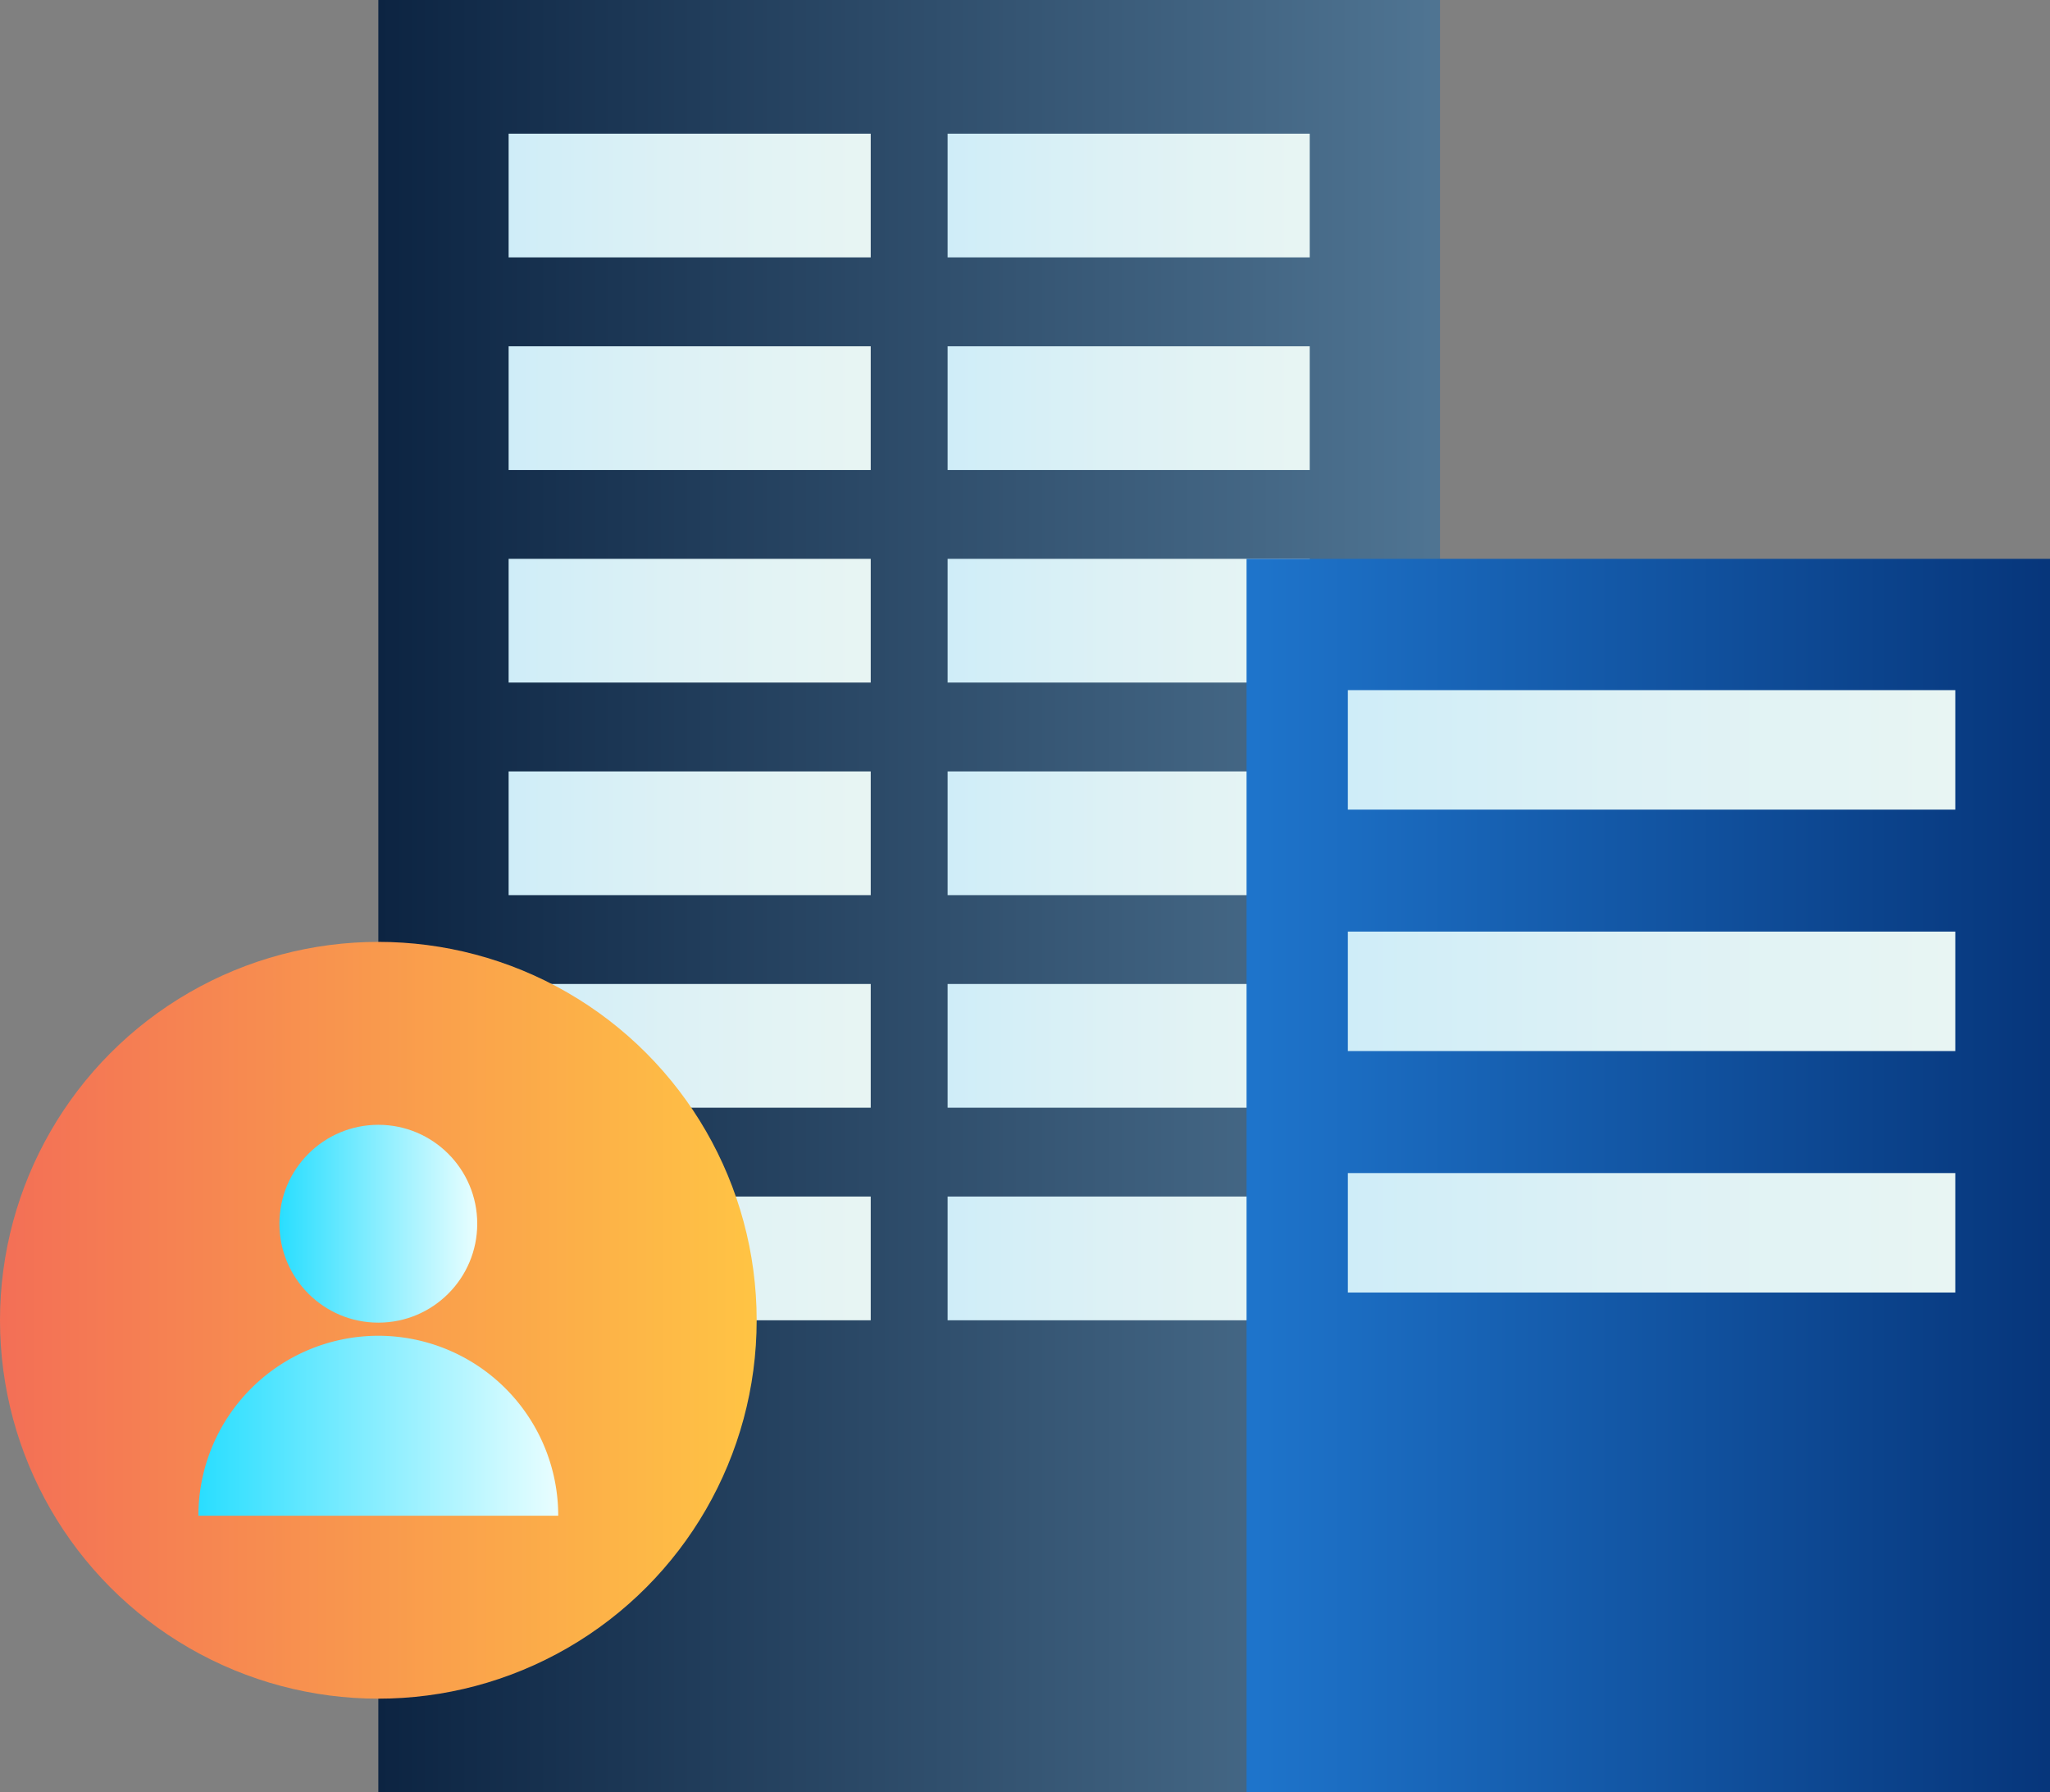
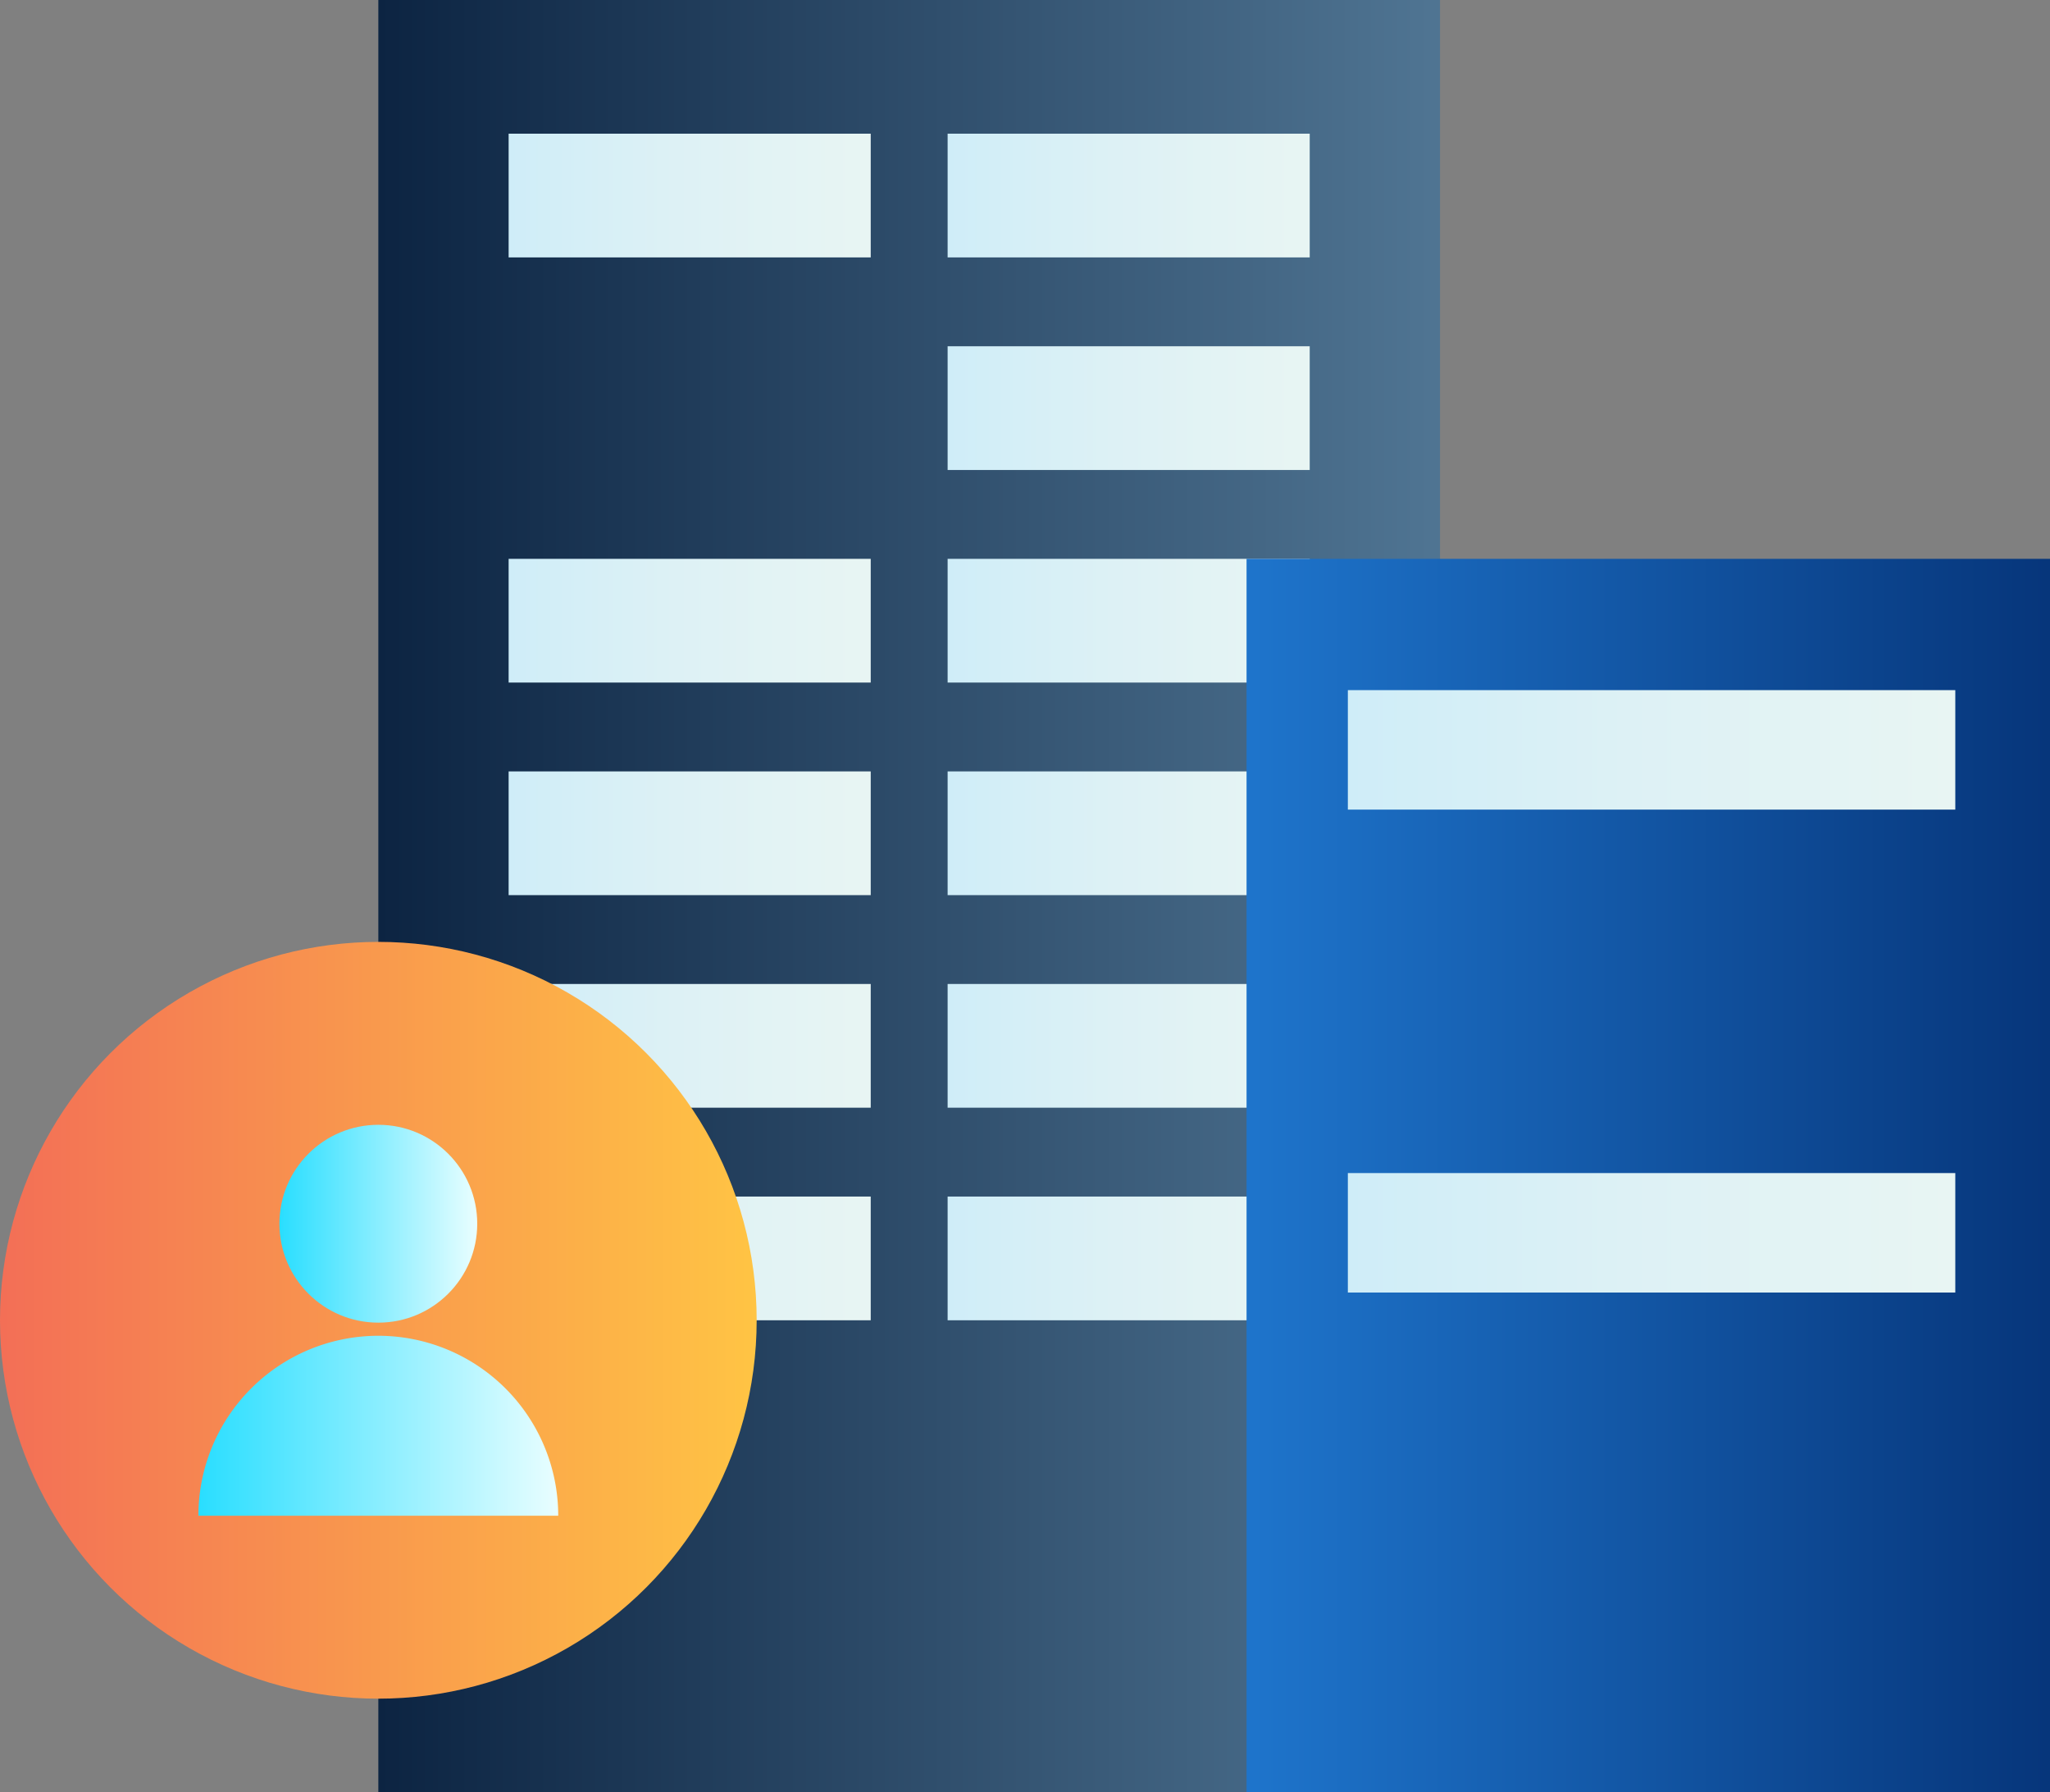
<svg xmlns="http://www.w3.org/2000/svg" xmlns:xlink="http://www.w3.org/1999/xlink" id="Layer_1" data-name="Layer 1" viewBox="0 0 143 125">
  <rect x="0" y="0" width="143" height="125" fill="#808080" stroke="none" />
  <defs>
    <linearGradient id="linear-gradient" x1="26.391" y1="62.5" x2="100.45" y2="62.5" gradientUnits="userSpaceOnUse">
      <stop offset="0" stop-color="#0c2442" />
      <stop offset=".991" stop-color="#4f7492" />
    </linearGradient>
    <linearGradient id="linear-gradient-2" x1="35.48" y1="13.64" x2="60.739" y2="13.64" gradientUnits="userSpaceOnUse">
      <stop offset="0" stop-color="#cfedf8" />
      <stop offset=".459" stop-color="#ddf1f5" />
      <stop offset=".996" stop-color="#e8f5f3" />
    </linearGradient>
    <linearGradient id="linear-gradient-3" x1="66.102" y1="13.64" x2="91.361" y2="13.64" xlink:href="#linear-gradient-2" />
    <linearGradient id="linear-gradient-4" x1="35.48" y1="28.465" x2="60.739" y2="28.465" xlink:href="#linear-gradient-2" />
    <linearGradient id="linear-gradient-5" x1="66.102" y1="28.465" x2="91.361" y2="28.465" xlink:href="#linear-gradient-2" />
    <linearGradient id="linear-gradient-6" x1="35.48" y1="43.291" x2="60.739" y2="43.291" xlink:href="#linear-gradient-2" />
    <linearGradient id="linear-gradient-7" x1="66.102" y1="43.291" x2="91.361" y2="43.291" xlink:href="#linear-gradient-2" />
    <linearGradient id="linear-gradient-8" x1="35.48" y1="58.116" x2="60.739" y2="58.116" xlink:href="#linear-gradient-2" />
    <linearGradient id="linear-gradient-9" x1="66.102" y1="58.116" x2="91.361" y2="58.116" xlink:href="#linear-gradient-2" />
    <linearGradient id="linear-gradient-10" x1="35.48" y1="72.942" x2="60.739" y2="72.942" xlink:href="#linear-gradient-2" />
    <linearGradient id="linear-gradient-11" x1="66.102" y1="72.942" x2="91.361" y2="72.942" xlink:href="#linear-gradient-2" />
    <linearGradient id="linear-gradient-12" x1="35.48" y1="87.767" x2="60.739" y2="87.767" xlink:href="#linear-gradient-2" />
    <linearGradient id="linear-gradient-13" x1="66.102" y1="87.767" x2="91.361" y2="87.767" xlink:href="#linear-gradient-2" />
    <linearGradient id="linear-gradient-14" x1="86.955" y1="81.988" x2="143.461" y2="81.988" gradientUnits="userSpaceOnUse">
      <stop offset=".009" stop-color="#1e74cb" />
      <stop offset="1" stop-color="#06357a" />
    </linearGradient>
    <linearGradient id="linear-gradient-15" x1="94.021" y1="52.299" x2="136.394" y2="52.299" xlink:href="#linear-gradient-2" />
    <linearGradient id="linear-gradient-16" x1="94.021" y1="69.14" x2="136.394" y2="69.14" xlink:href="#linear-gradient-2" />
    <linearGradient id="linear-gradient-17" x1="94.021" y1="85.98" x2="136.394" y2="85.98" xlink:href="#linear-gradient-2" />
    <linearGradient id="linear-gradient-18" y1="92.082" x2="52.782" y2="92.082" gradientUnits="userSpaceOnUse">
      <stop offset=".004" stop-color="#f36f56" />
      <stop offset="1" stop-color="#ffc444" />
    </linearGradient>
    <linearGradient id="linear-gradient-19" x1="19.492" y1="85.348" x2="33.29" y2="85.348" gradientUnits="userSpaceOnUse">
      <stop offset=".004" stop-color="#2adeff" />
      <stop offset="1" stop-color="#e9feff" />
    </linearGradient>
    <linearGradient id="linear-gradient-20" x1="13.84" y1="99.438" x2="38.942" y2="99.438" xlink:href="#linear-gradient-19" />
  </defs>
  <path fill="url(#linear-gradient)" d="M26.391 0h74.059v125H26.391z" />
  <path fill="url(#linear-gradient-2)" d="M35.48 9.325h25.259v8.629H35.48z" />
  <path fill="url(#linear-gradient-3)" d="M66.102 9.325h25.259v8.629H66.102z" />
-   <path fill="url(#linear-gradient-4)" d="M35.48 24.151h25.259v8.629H35.48z" />
  <path fill="url(#linear-gradient-5)" d="M66.102 24.151h25.259v8.629H66.102z" />
  <path fill="url(#linear-gradient-6)" d="M35.48 38.976h25.259v8.629H35.48z" />
  <path fill="url(#linear-gradient-7)" d="M66.102 38.976h25.259v8.629H66.102z" />
  <path fill="url(#linear-gradient-8)" d="M35.48 53.802h25.259v8.629H35.48z" />
  <path fill="url(#linear-gradient-9)" d="M66.102 53.802h25.259v8.629H66.102z" />
  <path fill="url(#linear-gradient-10)" d="M35.48 68.627h25.259v8.629H35.48z" />
  <path fill="url(#linear-gradient-11)" d="M66.102 68.627h25.259v8.629H66.102z" />
  <path fill="url(#linear-gradient-12)" d="M35.48 83.453h25.259v8.629H35.48z" />
  <path fill="url(#linear-gradient-13)" d="M66.102 83.453h25.259v8.629H66.102z" />
  <path fill="url(#linear-gradient-14)" d="M86.955 38.976h56.506V125H86.955z" />
  <path fill="url(#linear-gradient-15)" d="M94.021 48.133h42.373v8.333H94.021z" />
-   <path fill="url(#linear-gradient-16)" d="M94.021 64.973h42.373v8.333H94.021z" />
  <path fill="url(#linear-gradient-17)" d="M94.021 81.814h42.373v8.333H94.021z" />
  <circle cx="26.391" cy="92.082" r="26.391" fill="url(#linear-gradient-18)" />
  <circle cx="26.391" cy="85.348" r="6.899" fill="url(#linear-gradient-19)" />
  <path d="M26.391 93.163a12.551 12.551 0 0 0-12.551 12.551h25.1a12.551 12.551 0 0 0-12.549-12.551z" fill="url(#linear-gradient-20)" />
</svg>